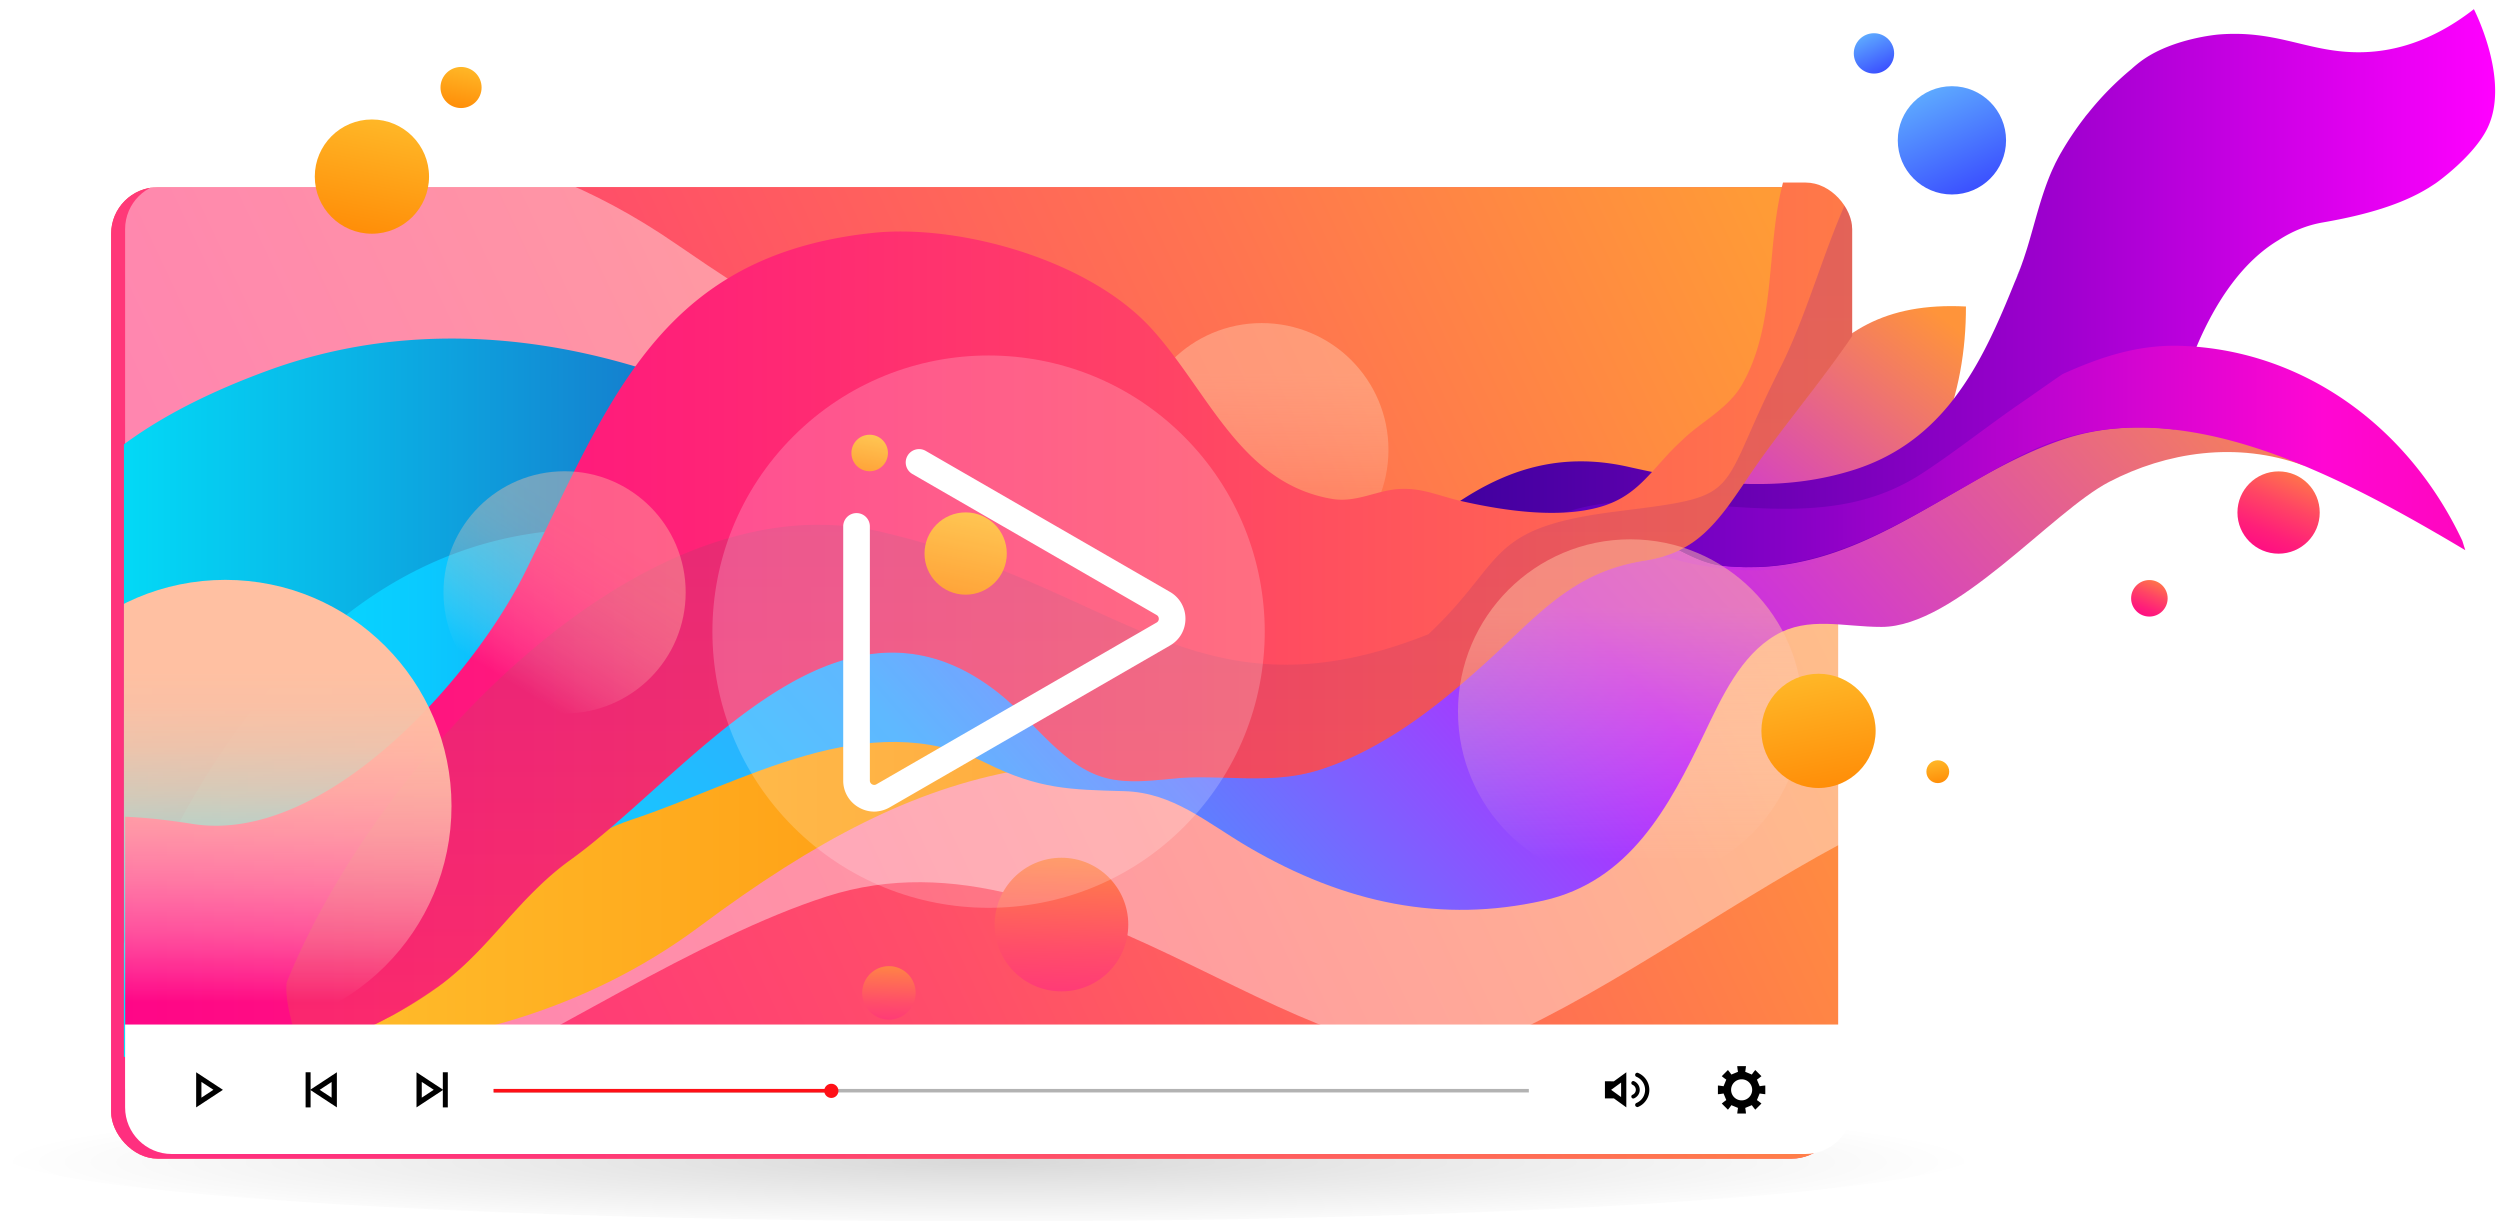
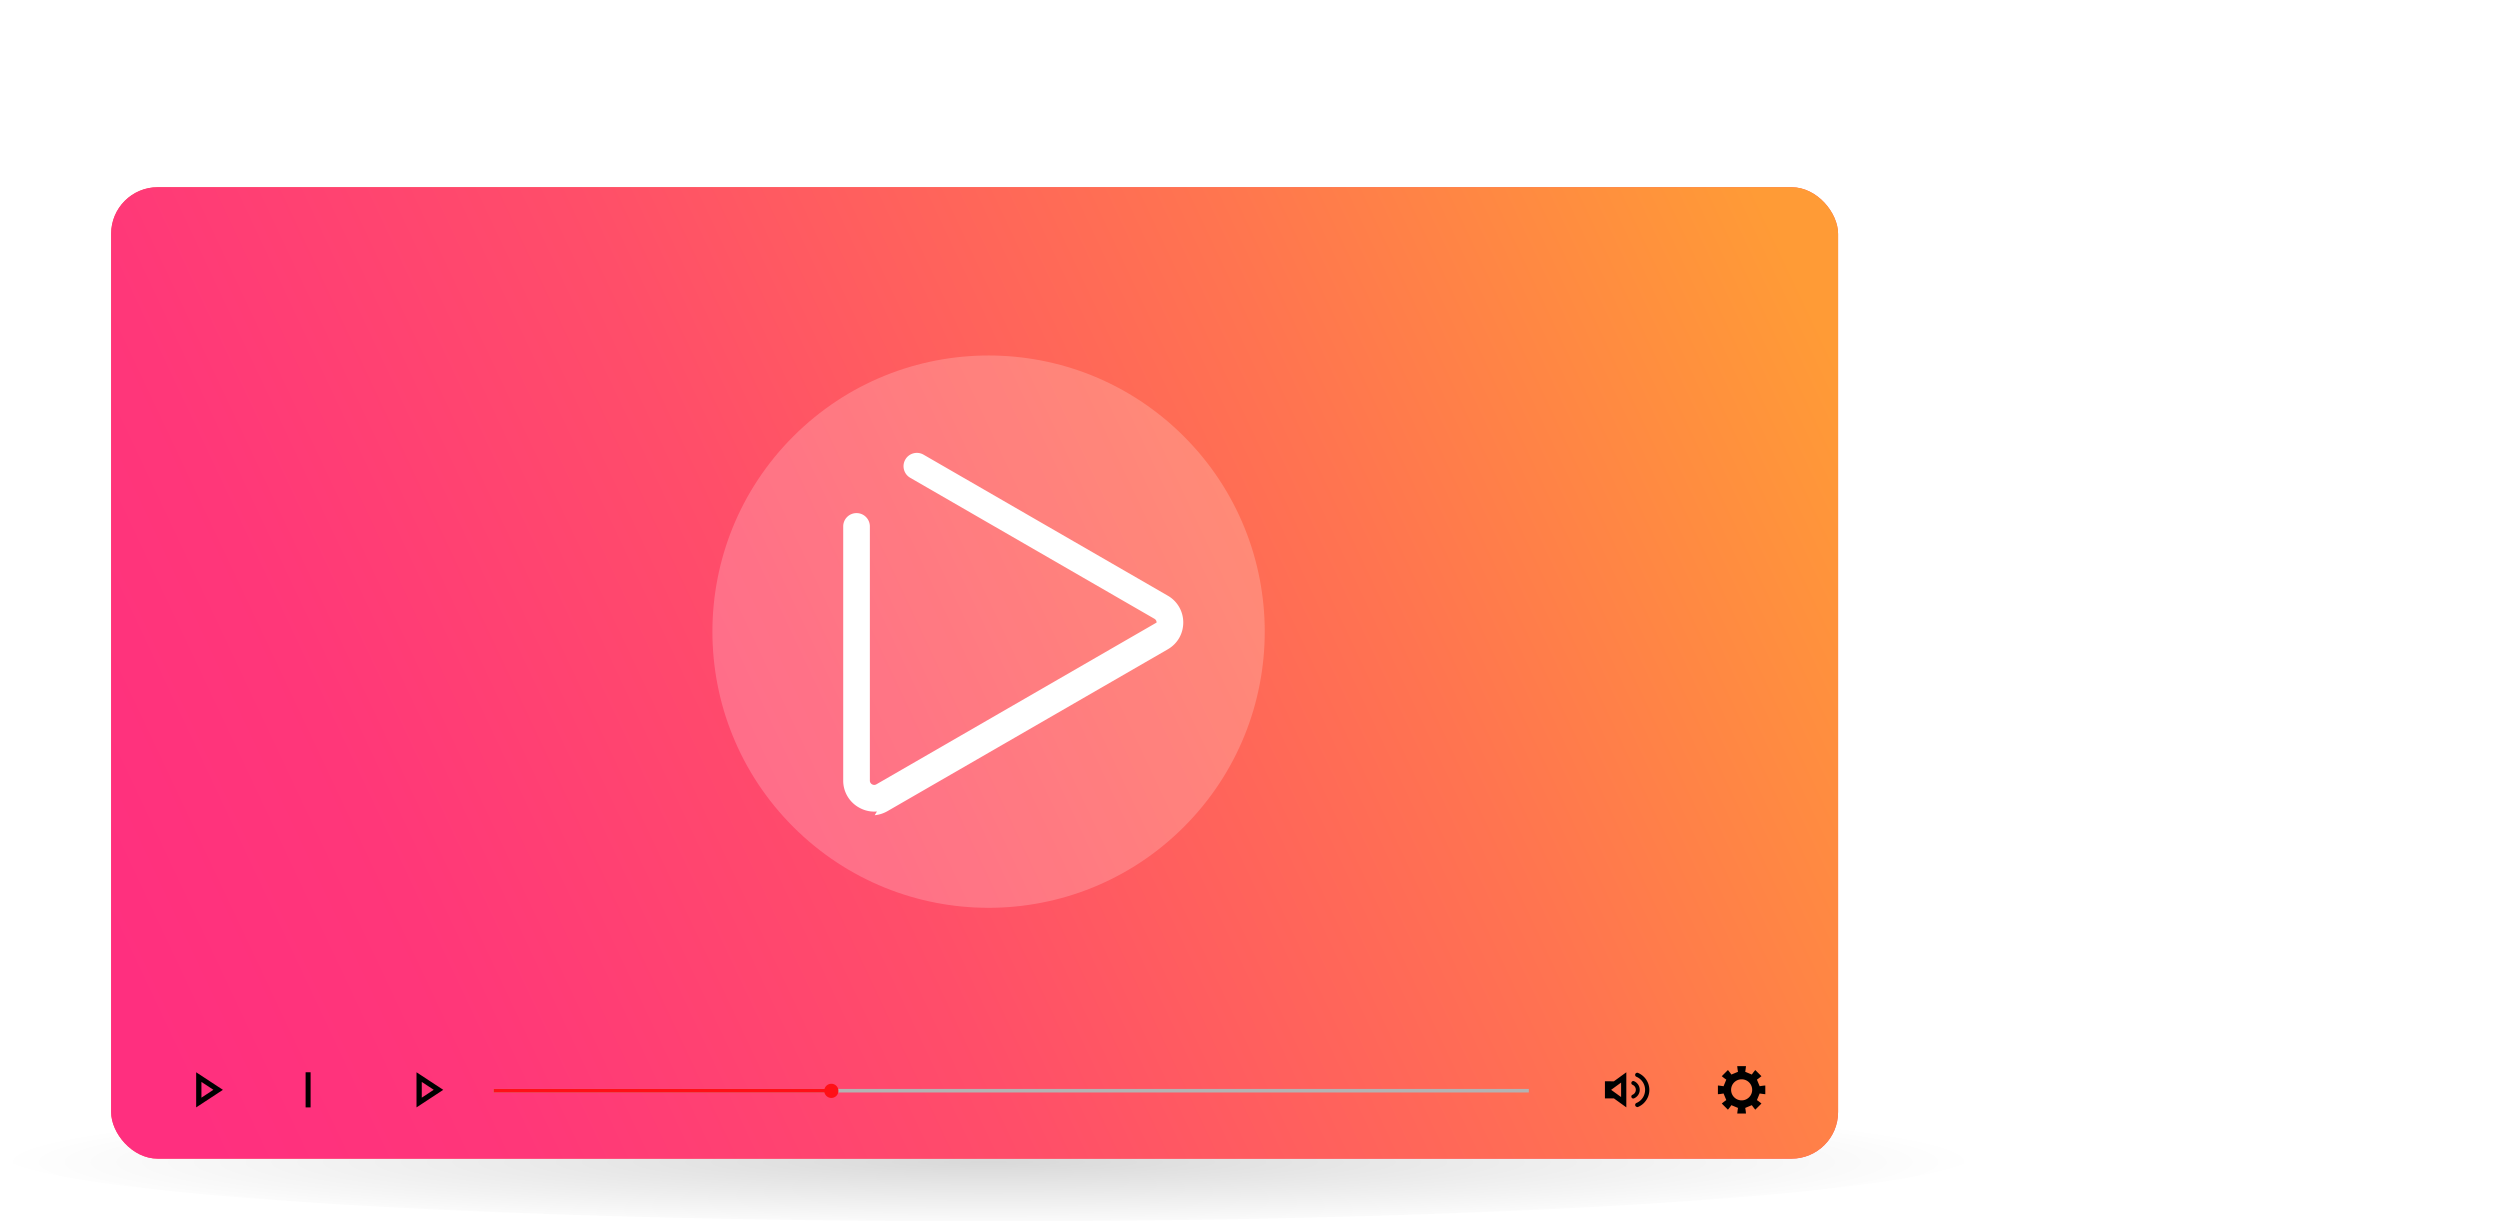
<svg xmlns="http://www.w3.org/2000/svg" xmlns:xlink="http://www.w3.org/1999/xlink" id="b" viewBox="0 0 536.55 262.12">
  <defs>
    <linearGradient id="g" x1="389.54" y1="59.76" x2="37.71" y2="225.71" gradientUnits="userSpaceOnUse">
      <stop offset="0" stop-color="#ff9b36" />
      <stop offset=".28" stop-color="#ff7450" />
      <stop offset=".59" stop-color="#ff4e69" />
      <stop offset=".84" stop-color="#ff3779" />
      <stop offset="1" stop-color="#ff2f7f" />
    </linearGradient>
    <linearGradient id="l" x1="-268.25" y1="887.78" x2="-268.25" y2="927.73" gradientTransform="matrix(1 0 0 -1 539.04 1007.96)" gradientUnits="userSpaceOnUse">
      <stop offset="0" stop-color="#ffe7dd" stop-opacity="0" />
      <stop offset="1" stop-color="#ffc0a2" />
    </linearGradient>
    <linearGradient id="m" x1="-499.62" y1="830.37" x2="-227.98" y2="830.37" gradientTransform="matrix(1 0 0 -1 539.04 1007.96)" gradientUnits="userSpaceOnUse">
      <stop offset="0" stop-color="#ffc431" />
      <stop offset="1" stop-color="#ff8300" />
    </linearGradient>
    <linearGradient id="n" x1="145.63" y1="256.99" x2="439.69" y2="-1.8" gradientUnits="userSpaceOnUse">
      <stop offset="0" stop-color="#0df" />
      <stop offset=".26" stop-color="#37a6ff" />
      <stop offset=".58" stop-color="#c21dff" />
      <stop offset="1" stop-color="#ff943a" />
    </linearGradient>
    <linearGradient id="o" x1="542.22" y1="-258.94" x2="575.38" y2="-343.48" gradientTransform="rotate(16.44 -820.15 -426.13) scale(.88)" gradientUnits="userSpaceOnUse">
      <stop offset="0" stop-color="#c21dff" />
      <stop offset="1" stop-color="#ff943a" />
    </linearGradient>
    <linearGradient id="p" x1="-5.71" y1="115.41" x2="535.51" y2="115.41" gradientUnits="userSpaceOnUse">
      <stop offset="0" stop-color="#00ecff" />
      <stop offset=".05" stop-color="#02ddf8" />
      <stop offset=".14" stop-color="#09b8e8" />
      <stop offset=".27" stop-color="#157dcd" />
      <stop offset=".42" stop-color="#252ba8" />
      <stop offset=".5" stop-color="#2e0095" />
      <stop offset=".55" stop-color="#350099" />
      <stop offset=".62" stop-color="#4b00a4" />
      <stop offset=".72" stop-color="#6f00b6" />
      <stop offset=".83" stop-color="#a000cf" />
      <stop offset=".94" stop-color="#de00ee" />
      <stop offset="1" stop-color="#f0f" />
    </linearGradient>
    <linearGradient id="q" x1="432.4" y1="58.78" x2="433.8" y2="58.78" xlink:href="#p" />
    <linearGradient id="r" x1="19.05" y1="151.75" x2="529.1" y2="151.75" gradientUnits="userSpaceOnUse">
      <stop offset="0" stop-color="#00ecff" />
      <stop offset=".05" stop-color="#02e3ff" />
      <stop offset=".14" stop-color="#0acaff" />
      <stop offset=".27" stop-color="#1993f1" />
      <stop offset=".42" stop-color="#2d34cc" />
      <stop offset=".5" stop-color="#3900b9" />
      <stop offset=".55" stop-color="#4200ba" />
      <stop offset=".62" stop-color="#5d00be" />
      <stop offset=".72" stop-color="#8801c6" />
      <stop offset=".83" stop-color="#c204d0" />
      <stop offset=".94" stop-color="#ff06d3" />
      <stop offset="1" stop-color="#ff06bf" />
    </linearGradient>
    <linearGradient id="t" x1="-19.58" y1="110.82" x2="473.56" y2="110.82" gradientUnits="userSpaceOnUse">
      <stop offset="0" stop-color="#ff008b" />
      <stop offset=".12" stop-color="#ff0886" />
      <stop offset=".32" stop-color="#ff1f79" />
      <stop offset=".56" stop-color="#ff4564" />
      <stop offset=".84" stop-color="#ff7948" />
      <stop offset="1" stop-color="#ff9b36" />
    </linearGradient>
    <linearGradient id="u" x1="260.84" y1="59.53" x2="260.84" y2="240.41" gradientUnits="userSpaceOnUse">
      <stop offset="0" stop-color="#a42f7f" />
      <stop offset=".18" stop-color="#ac3478" />
      <stop offset=".47" stop-color="#c34365" />
      <stop offset=".82" stop-color="#e95b47" />
      <stop offset="1" stop-color="#ff6a36" />
    </linearGradient>
    <linearGradient id="v" x1="-189.15" y1="823.09" x2="-189.15" y2="877.41" xlink:href="#l" />
    <linearGradient id="w" x1="-490.68" y1="792.79" x2="-490.68" y2="864.09" gradientTransform="matrix(1 0 0 -1 539.04 1007.96)" gradientUnits="userSpaceOnUse">
      <stop offset="0" stop-color="#ffe7dd" stop-opacity="0" />
      <stop offset=".07" stop-color="#ffe2d6" stop-opacity=".12" />
      <stop offset=".21" stop-color="#ffd9c8" stop-opacity=".35" />
      <stop offset=".36" stop-color="#ffd1bc" stop-opacity=".55" />
      <stop offset=".5" stop-color="#ffcbb3" stop-opacity=".71" />
      <stop offset=".64" stop-color="#ffc6ab" stop-opacity=".84" />
      <stop offset=".77" stop-color="#ffc2a6" stop-opacity=".93" />
      <stop offset=".89" stop-color="#ffc0a3" stop-opacity=".98" />
      <stop offset="1" stop-color="#ffc0a2" />
    </linearGradient>
    <linearGradient id="x" x1="-569.61" y1="1415.89" x2="-569.61" y2="1454.06" gradientTransform="scale(1 -1) rotate(-31.66 -2985.032 -562.644)" xlink:href="#w" />
    <linearGradient id="y" x1="-455.15" y1="989.87" x2="-462.99" y2="951.63" gradientTransform="matrix(1 0 0 -1 539.04 1007.96)" xlink:href="#m" />
    <linearGradient id="z" x1="-239.58" y1="384.83" x2="-247.43" y2="346.58" gradientTransform="scale(1 -1) rotate(22.18 1404.578 1721.177)" xlink:href="#m" />
    <linearGradient id="aa" x1="-222.46" y1="351.2" x2="-224.03" y2="343.55" gradientTransform="scale(1 -1) rotate(22.18 1404.537 1721.238)" xlink:href="#m" />
    <linearGradient id="ab" x1="-328.87" y1="903.43" x2="-334.52" y2="875.9" xlink:href="#m" />
    <linearGradient id="ac" x1="-351.09" y1="917.08" x2="-353.6" y2="904.84" xlink:href="#m" />
    <linearGradient id="ad" x1="-2419.78" y1="1017.23" x2="-2428.96" y2="972.48" gradientTransform="scale(-1 1) rotate(9.99 3225.117 13163.302)" gradientUnits="userSpaceOnUse">
      <stop offset="0" stop-color="#ff2f7f" />
      <stop offset=".16" stop-color="#ff3779" />
      <stop offset=".41" stop-color="#ff4e69" />
      <stop offset=".72" stop-color="#ff7450" />
      <stop offset="1" stop-color="#ff9b36" />
    </linearGradient>
    <linearGradient id="ae" x1="-347.54" y1="342.55" x2="-354.98" y2="306.29" gradientTransform="scale(1 -1) rotate(36.92 563.83 1300.597)" gradientUnits="userSpaceOnUse">
      <stop offset="0" stop-color="#68c5ff" />
      <stop offset="1" stop-color="#3239ff" />
    </linearGradient>
    <linearGradient id="af" x1="-66.82" y1="1115.2" x2="-72.47" y2="1087.66" gradientTransform="matrix(.98 .198 .198 -.98 339.39 1202.94)" gradientUnits="userSpaceOnUse">
      <stop offset="0" stop-color="#ff9b36" />
      <stop offset=".16" stop-color="#ff7948" />
      <stop offset=".44" stop-color="#ff4564" />
      <stop offset=".68" stop-color="#ff1f79" />
      <stop offset=".88" stop-color="#ff0886" />
      <stop offset="1" stop-color="#ff008b" />
    </linearGradient>
    <linearGradient id="ag" x1="-91.98" y1="1083.74" x2="-94.49" y2="1071.5" xlink:href="#af" />
    <linearGradient id="ah" x1="-352.13" y1="355.74" x2="-354.91" y2="342.22" gradientTransform="scale(1 -1) rotate(36.92 563.85 1300.607)" xlink:href="#ae" />
    <linearGradient id="ai" x1="-2383.64" y1="1011.34" x2="-2387.31" y2="993.44" gradientTransform="scale(-1 1) rotate(9.99 3225.127 13163.417)" xlink:href="#ad" />
    <linearGradient id="aj" x1="-438.63" y1="996.31" x2="-441.45" y2="982.54" xlink:href="#m" />
    <clipPath id="j">
-       <path class="ax" d="M26.6 0h509.94v233.67H26.6z" />
-     </clipPath>
+       </clipPath>
    <clipPath id="k">
      <rect class="ax" x="26.85" y="39.18" width="370.64" height="208.49" rx="10" ry="10" />
    </clipPath>
    <clipPath id="s">
      <rect class="ax" x="26.87" y="39.18" width="370.64" height="208.49" rx="10" ry="10" />
    </clipPath>
    <filter id="e" filterUnits="userSpaceOnUse">
      <feOffset dx="-3" dy="1" />
      <feGaussianBlur result="f" stdDeviation="3" />
      <feFlood flood-color="#000" flood-opacity=".15" />
      <feComposite in2="f" operator="in" />
      <feComposite in="SourceGraphic" />
    </filter>
    <filter id="h" filterUnits="userSpaceOnUse">
      <feOffset dx="-3" dy="1" />
      <feGaussianBlur result="i" stdDeviation="3" />
      <feFlood flood-color="#000" flood-opacity=".15" />
      <feComposite in2="i" operator="in" />
      <feComposite in="SourceGraphic" />
    </filter>
    <filter id="ak" filterUnits="userSpaceOnUse">
      <feOffset />
      <feGaussianBlur result="al" stdDeviation="3" />
      <feFlood flood-color="#000" flood-opacity=".15" />
      <feComposite in2="al" operator="in" />
      <feComposite in="SourceGraphic" />
    </filter>
    <radialGradient id="d" cx="-688.86" cy="-627.69" fx="-688.86" fy="-627.69" r="76.6" gradientTransform="matrix(2.77 0 0 .19 2120.31 368.66)" gradientUnits="userSpaceOnUse">
      <stop offset="0" />
      <stop offset="1" stop-opacity="0" />
    </radialGradient>
    <style>.au,.ax,.bh{stroke-width:0}.ax{fill:none}.bh{fill:#ff1017}</style>
  </defs>
  <g id="c">
    <ellipse cx="212.17" cy="247.31" rx="212.17" ry="14.81" style="fill:url(#d);opacity:.15;stroke-width:0" />
    <rect x="26.85" y="39.18" width="370.64" height="208.49" rx="10" ry="10" style="fill:#ff545a;filter:url(#e);stroke-width:0" />
    <rect x="26.85" y="39.18" width="370.64" height="208.49" rx="10" ry="10" style="fill:url(#g);filter:url(#h);stroke-width:0" />
    <g style="clip-path:url(#j)">
      <g style="clip-path:url(#k)">
        <path d="M399.87 80.58v98.01c-25.27 12.79-53.34 33.66-78 44.44-37.68 16.48-89.82-48.27-144.52-30.61-54.71 17.65-129.08 85.92-189.47 58.85-60.39-27.07-23.76-123.59-23.76-123.59s.24-37.1 12.54-51.83C1.84 45.74 73.42 2.91 145.09 52.35c71.68 49.44 151.1 81.11 198.62 56.41 27.11-14.11 38.69-23.19 56.16-28.18Z" style="opacity:.4;fill:#fff;isolation:isolate;stroke-width:0" />
      </g>
      <circle cx="270.79" cy="96.54" r="27.2" style="fill:url(#l);opacity:.5;stroke-width:0" />
-       <path d="M39.42 223.3s60.8 12.75 110.81-24.52c50.01-37.26 83.35-43.15 146.11-26.48 62.76 16.67-91.19-68.64-159.84-34.32-68.64 34.32-97.08 85.31-97.08 85.31Z" style="fill:url(#m);stroke-width:0" />
      <path d="M494.46 99.94c-14.43-5.35-29.62-2.86-41.79 3.48-12.37 6.44-32.95 31.09-48.83 31.13-8.09.02-15.76-2.36-22.79 1.78-7.49 4.42-11.5 13.25-15.24 21.02-7.69 16.01-16.1 31.81-34.59 35.94-21.67 4.84-42.37.76-63.35-11.53-8.95-5.25-16.11-11.67-26.59-11.96-11.66-.33-18.27-.4-29.56-5.99-25.67-12.69-52.18 4.2-76.26 12.14-16.74 5.52-37.52 25.5-39.04 25.13h-.01s24.25-66.25 45.61-90.22c11.26-12.64 24.03-18.4 41.99-11.46 16.87 6.52 30.99 18.66 48.26 24.19 13.86 4.43 27.58 9.62 41.35 13.85 12.91 3.95 26.19 3.69 38.18.45 10.79-2.91 21.96-14.15 32.24-20.38 4.08-.41 8.14-.85 12.12-1.35 6.05-.77 12.31 4.21 18.39 3.42 14.16-4.26 27.23-9.55 37.48-19.6 1.11-1.09 2.19-2.21 3.22-3.35 14.8-16.14 27.35-30.95 26.36-52.21.66.02 1.33.04 2.02.08 11.68.66 23.07-7.12 34.44-2.67.81 12.3-11.47 26.64-8.27 39.3 2.69 10.61 21.38 8.27 24.64 18.81Z" style="fill:url(#n);stroke-width:0" />
      <path d="M399.22 115.83c-5.85 4.47-13.4 6.5-22.18 6.57-6.47.05-12.59-.9-18.54-2.56-.47-.14-.94-.27-1.41-.41 9.02-7.32 16.28-15.87 22.07-25.55.86-1.45 1.71-2.85 2.57-4.22 1.73-2.78 3.47-5.4 5.28-7.81 7.85-10.4 17.3-16.97 34.92-16.07.05 18.71-6.39 37.58-22.7 50.04Z" style="fill:url(#o);stroke-width:0" />
      <path d="M530.97 1.95c-10.46 8.16-19.81 9.56-26.6 9.22-9.85-.48-16.36-4.74-28.27-3.76 0 0-9.41.78-15.98 5.28-1.33.91-2.47 1.95-2.47 1.95-.06.05-.1.1-.15.14a63.99 63.99 0 0 0-9.34 9.5c-.21.24-.41.49-.61.74-.04.03-.07.09-.1.14a67.54 67.54 0 0 0-5.04 7.49c-.41.69-.78 1.4-1.14 2.1-.12.23-.24.47-.34.71-.16.31-.29.64-.45.95-2.4 5.4-3.67 11.17-5.42 16.87-.21.68-.43 1.33-.65 2.01-.1.34-.23.67-.35 1-.08.25-.17.5-.26.74-.42 1.18-.87 2.35-1.4 3.52-2.66 6.61-5.46 13.16-9.01 19.06-.64 1.06-1.3 2.09-1.98 3.09-.63.93-1.29 1.84-1.96 2.73-.36.47-.73.93-1.09 1.39-5.15 6.28-11.72 11.3-20.76 14.11-6.66 2.07-13.3 2.93-19.99 2.95h-1.59c-5.86-.09-11.75-.79-17.74-1.88-2.88-.52-5.78-1.13-8.71-1.79-20.94-4.77-35.64 5.44-49.33 17.68-20.03 17.91-36.99 28.88-66.95 20.57-12.78-3.54-25.44-9.51-36.19-17.39-16.93-12.38-28.44-30.43-48.57-38.24-29.71-11.51-61.62-14.17-91.38-3.18-75.49 27.82-51.92 73.6-62.86 134.73 8.12 4.35 16.47 7.85 24.79 10.32 31.45 9.36 62.17 3.94 78.68-25.7.05-.07.09-.15.13-.24 1.62-2.94 3.1-6.1 4.43-9.51.73-1.87 1.57-3.71 2.51-5.51.03-.07.06-.13.09-.19.7-1.31 1.44-2.6 2.25-3.86 6.33-10.1 15.92-18.91 27.2-25.83.08-.05.17-.1.25-.16.85-.52 1.71-1.03 2.58-1.52 1.43-.82 2.89-1.61 4.36-2.38 3.68-1.89 7.49-3.59 11.39-5.08 1.11-.42 2.21-.83 3.32-1.22.57-.2 1.15-.4 1.72-.58 1.41-.47 2.83-.9 4.26-1.32 1.42-.42 2.85-.79 4.28-1.14 1.15-.28 2.29-.55 3.44-.79.58-.14 1.15-.26 1.73-.36 1.14-.22 2.27-.43 3.41-.61.57-.09 1.14-.17 1.71-.26.56-.08 1.13-.16 1.7-.23 1.14-.14 2.26-.27 3.4-.38 1.13-.1 2.25-.19 3.38-.26.64-.04 1.28-.08 1.92-.1 3.12-.12 6.21-.09 9.26.1.51.04 1.02.07 1.53.11.39.04.79.07 1.17.12.04 0 .08 0 .12.01.41.04.83.08 1.24.13.48.06.96.11 1.43.18.6.08 1.19.17 1.79.26 7.19 1.11 14.03 3.26 20.2 6.52 4.03 2.14 7.77 4.46 11.39 6.73.86.53 1.7 1.06 2.54 1.56 1.07.64 2.12 1.28 3.18 1.89 7.24 4.25 14.46 7.56 23.21 7.66h1.06c1.11-.02 2.23-.09 3.37-.22 4.2-.47 8.18-1.34 11.99-2.57.28-.09.58-.18.86-.28 2.31-.76 4.55-1.65 6.73-2.64.16-.07.3-.13.44-.21 6.56-3.03 12.65-6.97 18.51-11.31 1.48-1.09 2.94-2.21 4.4-3.35 2.75-2.14 5.46-4.35 8.17-6.57.02 0 .04-.03.06-.05 7.28-5.99 12.23-17.3 21.94-20.7.67-.23 1.35-.44 2.07-.58.44-.1.88-.17 1.33-.24 1.04-.14 2.12-.2 3.25-.16.05 0 .09 0 .13.01h.09c.16 0 .31 0 .47.03.2.01.38.05.58.07.84.1 1.66.27 2.46.49 2.84.79 5.48 2.24 8.2 3.62.21.11.43.23.65.33.64.32 1.29.64 1.95.93.25.12.5.23.76.34 1.92.84 3.92 1.49 6.1 1.74 1.16.14 2.32.22 3.46.27.26 0 .52.02.77.02.36.02.72.02 1.07.01 1.78.02 3.51-.04 5.21-.21 2-.19 3.96-.48 5.88-.89 6.71-1.37 12.97-3.94 19.02-7.01.27-.13.55-.27.8-.4 3.15-1.63 6.25-3.38 9.33-5.15.04-.03.09-.05.13-.07 3.51-2.03 7.01-4.08 10.53-6.03 5.51-3.04 11.11-5.8 16.99-7.74 3.23-1.06 6.52-1.76 9.85-2.14h.03c4.28-.49 8.62-.46 13.01 0 .26.03.51.05.77.09.05-.2.08-.4.12-.59 0-.03.01-.05.02-.07 1.25-5.77 2.97-11.57 5.22-16.99-.22-.02-.44-.05-.65-.06 4.15-9.86 9.98-18.38 17.66-22.95 2.89-1.88 6.06-3.19 9.51-3.78 9.29-1.61 16.83-3.87 22.47-7.31.14-.07.26-.15.37-.23.12-.07.42-.27.69-.44.28-.18.52-.34.54-.35.29-.18 8.3-5.87 11.22-11.92 4.69-9.72-2.09-23.84-2.91-25.49Z" style="fill:url(#p);stroke-width:0" />
      <path d="M433.8 57.02c-.42 1.18-.88 2.36-1.4 3.52l1.4-3.52Z" style="fill:url(#q);stroke-width:0" />
      <path d="M529.1 118.08c-1.95-1.16-3.92-2.32-5.92-3.49l-.05-.02c-8.69-5.04-17.87-10.01-27.25-14.01-.42-.19-.85-.37-1.27-.54-.36-.16-.73-.3-1.09-.45-.36-.15-.72-.3-1.09-.44-8.77-3.49-17.68-6.07-26.5-6.99-4.36-.46-8.7-.51-12.99-.07h-.02c-3.36.34-6.69.98-9.97 1.98-6.01 1.8-11.46 4.77-16.88 7.9-2.02 1.16-4.03 2.34-6.07 3.49-1.48.84-2.96 1.69-4.46 2.54-.04.02-.09.05-.13.08-3.28 1.86-6.6 3.69-10 5.38-9.83 4.91-20.27 8.65-32.08 8.24-1.14-.04-2.3-.12-3.46-.23-3.2-.32-6.04-1.61-8.81-3.04-.22-.12-.43-.23-.64-.33-3.78-1.98-7.44-4.1-11.7-4.21h-.27c-1.1-.01-2.17.04-3.21.16-1.57.15-3.07.45-4.49.85-9.84 2.82-16.14 11.16-20.86 20.66-.06.11-.11.22-.17.33-.01.02 0 0 .02.11-2.67 2.03-5.35 4.11-8.08 6.17-7.19 5.44-14.67 10.77-22.91 14.66-.14.07-.29.14-.44.21a67.337 67.337 0 0 1-7.64 3.01 57.17 57.17 0 0 1-11.98 2.54c-1.13.11-2.25.17-3.34.17-.31.01-.62 0-.92 0-10.09-.16-18.12-4.45-26.52-9.56-.84-.51-1.68-1.03-2.54-1.56-3.63-2.23-7.37-4.55-11.41-6.69-8.24-4.37-17.63-6.72-27.48-7.36-3.05-.2-6.14-.23-9.26-.1a99.4 99.4 0 0 0-15.51 1.85c-.57.1-1.15.22-1.73.35-1.15.24-2.3.5-3.44.79-2.87.7-5.72 1.52-8.54 2.46-.57.19-1.15.38-1.72.58-1.11.38-2.22.79-3.32 1.21-3.9 1.49-7.71 3.19-11.39 5.09-15.81 8.15-29.25 19.87-36.64 33.74-.03.06-.07.12-.09.19-.97 1.82-1.83 3.67-2.57 5.56-1.33 3.37-2.78 6.53-4.38 9.46-.04.08-.09.16-.13.24-15.67 28.73-43.45 36.27-78.72 25.82 0-.04.03-.08.04-.12 15.66-53.22 49.69-114.23 112.75-111.02 32.08 1.63 63.51 12.36 91.42 27.71 17.4 9.57 33.2 23.02 52.84 16.74 2.44-.78 4.72-1.73 6.88-2.84 14.14-7.26 22.63-20.81 33-31.58 8.39-8.72 18.03-15.63 32.94-15.93 23.09-.47 44.47 6.31 63.59-6.16.19-.12.38-.24.57-.37 6.96-4.59 13.86-10.09 20.78-14.83 2.92-2 5.86-4.12 8.81-6.12 8.07-3.64 16.23-6.42 25.66-6.06 1.03.04 2.05.1 3.08.19 24.44 2.06 45.84 17.79 57.08 41.68.1.34.21.68.31 1.01v.02c.11.31.21.63.3.93Z" style="isolation:isolate;fill:url(#r);stroke-width:0" />
      <g style="clip-path:url(#s)">
        <path d="M473.56 1.96c-2.75 2.42-5.33 5-7.76 7.74-.26.28-.53.57-.78.87-.05.04-.09.1-.14.16a91.526 91.526 0 0 0-4.64 5.81c-.71.94-1.39 1.9-2.07 2.87-.54.8-1.06 1.61-1.56 2.41-.16.26-.33.54-.48.81-.21.36-.41.73-.62 1.09-.92 1.66-1.75 3.33-2.52 5.03h-.25c-9.13.09-17.8 1.88-24.45 5.38-.17.09-.33.18-.49.27-5.75 3.12-10.25 7.48-14.08 12.39-.26.31-.51.64-.75.96-1.39 1.82-2.69 3.71-3.94 5.63-.2.31-.4.63-.6.94-2.19 3.44-4.24 7-6.33 10.49-.4.67-.8 1.34-1.21 2.01 0 .02-.02.03-.03.05-.41.66-.81 1.33-1.22 1.97a116.186 116.186 0 0 1-3 4.56l-1.38 1.95c-.51.71-1.02 1.41-1.52 2.11-.41.55-.82 1.1-1.22 1.64-.46.61-.91 1.22-1.36 1.83-1.81 2.41-3.61 4.75-5.39 7.06-.88 1.16-1.77 2.3-2.65 3.46-.44.58-.88 1.16-1.31 1.73-.37.49-.74.99-1.11 1.48-.65.88-1.29 1.75-1.94 2.64-.57.78-1.14 1.57-1.69 2.37-.02.02-.03.03-.03.04-.55.79-1.1 1.58-1.64 2.39-.28.42-.55.82-.83 1.22-.31.46-.61.91-.92 1.36-1.05 1.54-2.07 3-3.09 4.36-.28.37-.56.73-.84 1.08a38.505 38.505 0 0 1-1.74 2.06c-.39.44-.79.86-1.2 1.27l-.26.26c-.32.31-.65.63-.99.93-.48.42-.96.82-1.46 1.2-.14.11-.29.21-.43.32a23.633 23.633 0 0 1-2.22 1.4c-.55.31-1.13.6-1.73.87-.26.11-.54.23-.81.33-.29.12-.58.23-.88.33-.3.1-.6.2-.91.3-.77.24-1.56.44-2.42.62l-.77.15c-.26.05-.53.09-.8.14-.45.07-.89.14-1.33.23-.37.07-.73.14-1.09.22-.52.1-1.02.22-1.52.34-.37.09-.75.2-1.11.3h-.03c-.31.09-.63.18-.94.28-.29.09-.58.18-.85.27-.4.13-.79.26-1.17.41-.32.12-.64.24-.95.37-1.42.57-2.76 1.2-4.05 1.91-.31.15-.61.32-.91.5-.11.06-.21.12-.31.19-.27.15-.54.31-.79.48-.46.27-.91.56-1.36.87-.45.31-.9.61-1.35.93-.44.31-.88.64-1.32.98-.37.27-.72.55-1.08.84-1.29 1.02-2.56 2.12-3.83 3.25-.48.43-.96.86-1.44 1.31-.47.43-.94.87-1.41 1.32-.47.44-.94.89-1.43 1.34-1.92 1.82-3.92 3.72-6.06 5.66-1.45 1.31-2.91 2.61-4.4 3.89-.41.36-.81.71-1.22 1.05-2.15 1.83-4.36 3.61-6.63 5.31-.6.46-1.21.9-1.82 1.34-.7.51-1.41 1.01-2.13 1.5-.42.29-.83.57-1.24.84-.45.3-.9.6-1.36.88a83.59 83.59 0 0 1-4.05 2.44c-.33.2-.67.38-1.01.56a65.07 65.07 0 0 1-4.79 2.42c-.79.36-1.59.71-2.39 1.04-.66.27-1.34.54-2.02.78-.55.21-1.11.41-1.68.6-1.58.54-3.14.94-4.69 1.25-.31.06-.62.12-.93.17-.77.13-1.54.24-2.3.32-.32.04-.64.07-.95.1-.32.03-.64.06-.95.08-.6.05-1.18.09-1.78.1-.3.02-.59.03-.88.03-.32 0-.65.02-.99.02-1.88.04-3.77 0-5.68-.05s-3.84-.12-5.82-.14c-.92-.02-1.85-.03-2.78 0-1.36.02-2.74.11-4.12.24-.47.04-.93.09-1.39.13-.26.03-.53.05-.8.08-.54.05-1.06.09-1.6.14-2.27.2-4.56.33-6.83.19-.28-.02-.55-.03-.83-.07-.23-.03-.46-.05-.69-.08l-.68-.09a18.345 18.345 0 0 1-1.88-.38c-.66-.17-1.33-.38-1.99-.63-.71-.27-1.42-.6-2.11-.95-.46-.25-.92-.5-1.37-.78-1.12-.68-2.21-1.47-3.27-2.33-.32-.26-.63-.52-.94-.79l-.94-.82c-.82-.74-1.63-1.51-2.43-2.3-.2-.2-.39-.39-.6-.59l-.59-.59c-.39-.4-.78-.79-1.17-1.18-.53-.54-1.04-1.06-1.56-1.58-.22-.23-.44-.45-.67-.68-.2-.21-.43-.43-.64-.64-.68-.68-1.36-1.34-2.03-1.96l-.66-.6a29.997 29.997 0 0 0-1.76-1.5c-.14-.12-.3-.24-.44-.36-2.59-2.04-5.16-3.69-7.72-4.98-.26-.13-.5-.26-.76-.37s-.51-.24-.77-.35c-.26-.12-.51-.23-.77-.33-.26-.11-.5-.21-.76-.31a27.1 27.1 0 0 0-2.28-.81c-.5-.15-1.01-.31-1.51-.43a7.67 7.67 0 0 0-.76-.19c-.5-.13-1-.23-1.51-.32-.25-.05-.49-.09-.73-.14h-.05c-.43-.07-.86-.14-1.28-.18-.31-.04-.62-.07-.94-.1-1.01-.1-2.02-.14-3.04-.14-.78 0-1.56.03-2.34.09-.3.02-.6.04-.89.08-.6.06-1.19.13-1.79.22-.59.09-1.18.2-1.78.31-.6.12-1.18.25-1.77.4-.3.08-.59.15-.88.23-.78.21-1.56.45-2.34.71-.77.26-1.55.54-2.32.83-.13.06-.25.11-.37.16-.26.1-.52.2-.78.31-.58.24-1.16.49-1.73.76-.57.26-1.15.54-1.72.82-.38.2-.77.39-1.15.59-.77.39-1.52.81-2.27 1.24-1.34.77-2.68 1.58-4 2.44-.41.26-.82.54-1.22.81-1.35.9-2.69 1.85-4.01 2.82-.43.31-.87.64-1.3.97-.42.31-.83.63-1.24.95-.29.22-.59.44-.88.67-1.33 1.04-2.64 2.1-3.95 3.19-.36.3-.71.6-1.07.89-4.65 3.91-9.19 8.03-13.6 11.98-.68.6-1.35 1.21-2.02 1.8-1 .89-2.01 1.78-3 2.64-.66.58-1.32 1.15-1.97 1.71-.41.36-.82.71-1.23 1.05-.82.69-1.63 1.36-2.43 2.02l-1.22.98c-1.28 1.01-2.55 1.97-3.81 2.88-2.84 2.05-5.36 4.29-7.7 6.63-.3.29-.59.58-.88.88-.58.59-1.15 1.17-1.7 1.77-4.77 5.09-9.07 10.44-14.43 15.03-.32.26-.64.54-.96.81-.24.2-.48.4-.73.59-.74.59-1.51 1.17-2.3 1.72-3.04 2.14-6.13 4.08-9.3 5.83-.06.04-.12.08-.19.1-.34.19-.69.37-1.03.54-4.81 2.57-9.8 4.69-15.07 6.4-.08.03-.15.05-.24.09-1.22.4-2.46.77-3.72 1.13-.7.2-1.4.39-2.11.58-3.54.93-7.14 1.34-10.78 1.42-.77.02-1.52.02-2.29 0-8.19-.08-16.49-1.54-24.61-2.03 0-.03-.02-.03-.02-.03-8.75-1.99-16.92-5.26-25.22-8.33-.56-.21-1.13-.43-1.69-.63-5.5-2.02-11.07-3.9-16.92-5.21 3.14-12.68 7.86-21.54 14.31-27.38.89-.81 1.82-1.56 2.78-2.25 10.46-7.56 24.9-8.46 43.78-5.44 28.41 4.55 60.19-31.37 71.4-54.05 7.38-14.94 13.52-29 21.3-40.73.43-.65.88-1.31 1.33-1.95 11.14-16.01 25.82-27.33 51.96-30.11 18.46-1.96 46.29 5.69 59.79 20.49 12.27 13.45 19.12 33.3 38.87 36.61 5.05.84 9.49-1.83 14.2-2.13 3.12-.2 5.62.39 8.2 1.14.26.07.51.14.77.22 1.38.4 2.8.83 4.36 1.19 9.46 2.16 21.29 3.87 30.23 1.2 6.61-1.97 9.69-6.22 13.79-10.7a56.77 56.77 0 0 1 2.99-3.05c.27-.25.54-.5.82-.77 3.84-3.67 9.53-6.5 12.46-11.49 3.85-6.57 5.14-14.23 5.95-21.93.71-6.76 1.07-13.56 2.48-19.69 1.34-5.84 3.07-10.97 5.34-15.75 10.71-19.05 31.12-31.92 54.53-31.92 11.48 0 22.24 3.1 31.48 8.5Z" style="fill:url(#t);stroke-width:0" />
-         <path d="M460.25 16.54c-.71.94-1.39 1.9-2.07 2.87-.54.8-1.06 1.61-1.56 2.41-.16.26-.33.54-.48.81-.21.36-.41.73-.62 1.09-.92 1.66-1.75 3.33-2.52 5.03h-.25c-9.03.05-17.52 1.62-24.31 5.29-.05.03-.1.05-.14.09-.17.09-.33.18-.49.27-5.81 3.27-10.28 7.58-14.08 12.39-.25.31-.5.64-.75.96-1.39 1.82-2.69 3.71-3.94 5.63-.2.31-.4.63-.6.94-2.19 3.44-4.24 7-6.33 10.49-.4.67-.8 1.34-1.21 2.01 0 .02-.02.03-.03.05-.41.66-.81 1.33-1.22 1.97a116.186 116.186 0 0 1-3 4.56l-1.38 1.95c-.51.71-1.02 1.41-1.52 2.11-.41.55-.82 1.1-1.22 1.64-.46.61-.91 1.22-1.36 1.83-1.81 2.41-3.61 4.75-5.39 7.06-.88 1.16-1.77 2.3-2.65 3.46-.44.58-.88 1.16-1.31 1.73-.37.49-.74.99-1.11 1.48-.65.88-1.29 1.75-1.94 2.64-.57.78-1.13 1.57-1.69 2.37-.02.02-.03.03-.03.04-.55.79-1.1 1.58-1.64 2.39-.28.42-.55.82-.83 1.22-.31.46-.61.91-.92 1.36-1.05 1.54-2.07 3-3.09 4.36-.28.37-.56.73-.84 1.08a38.505 38.505 0 0 1-1.74 2.06c-.39.44-.79.86-1.2 1.27l-.26.26c-.32.31-.65.63-.99.93-.48.42-.96.82-1.46 1.2-.14.11-.29.21-.43.32a23.633 23.633 0 0 1-2.22 1.4c-.55.31-1.13.6-1.73.87-.26.11-.54.23-.81.33-.29.12-.58.23-.88.33-.3.1-.6.2-.91.3-.77.24-1.56.44-2.42.62l-.77.15c-.26.05-.53.09-.8.14-.45.07-.89.14-1.33.23-.37.07-.73.14-1.09.22-.52.1-1.02.22-1.52.34-.37.09-.75.2-1.11.3h-.03c-.31.09-.63.18-.94.28-.29.09-.58.18-.85.27-.4.13-.79.26-1.17.41-.32.12-.64.24-.95.37-1.42.57-2.76 1.2-4.05 1.91-.31.15-.61.32-.91.5-.11.06-.21.12-.31.19-.27.15-.54.31-.79.48-.46.27-.91.56-1.36.87-.46.3-.9.61-1.35.93-.44.31-.88.64-1.32.98-.37.27-.72.55-1.08.84-1.29 1.02-2.56 2.12-3.83 3.25-.48.43-.96.86-1.44 1.31-.47.43-.94.87-1.41 1.32-.47.43-.95.88-1.43 1.34-1.92 1.82-3.92 3.72-6.06 5.66-1.45 1.31-2.91 2.61-4.4 3.89-.41.36-.81.71-1.22 1.05-2.15 1.83-4.36 3.61-6.63 5.31-.6.46-1.21.9-1.82 1.34-.7.51-1.41 1.01-2.13 1.5-.42.29-.83.57-1.24.84-.45.3-.9.6-1.36.88a83.59 83.59 0 0 1-4.05 2.44c-.33.2-.67.38-1.01.56a65.07 65.07 0 0 1-4.79 2.42c-.79.36-1.59.71-2.39 1.04-.66.27-1.34.54-2.02.78-.55.21-1.11.41-1.68.6-1.58.54-3.14.94-4.69 1.25-.31.06-.62.12-.93.17-.77.13-1.54.24-2.3.32-.32.04-.64.07-.95.1-.32.03-.64.06-.95.08-.6.05-1.18.09-1.78.1-.3.02-.59.03-.88.03-.32 0-.65.02-.99.02-1.88.04-3.77 0-5.68-.05s-3.84-.11-5.82-.14h-2.79c-1.36.02-2.73.12-4.12.23-.47.04-.93.09-1.39.13-.26.03-.53.05-.8.08-.54.05-1.06.09-1.6.14-2.27.2-4.56.33-6.83.19-.28-.02-.55-.03-.83-.07-.23-.03-.46-.05-.69-.08l-.68-.09a18.345 18.345 0 0 1-1.88-.38c-.66-.17-1.33-.38-1.99-.63-.71-.27-1.42-.6-2.11-.95-.46-.25-.92-.5-1.37-.78-1.12-.68-2.21-1.47-3.27-2.33-.32-.26-.63-.52-.94-.79l-.94-.82c-.82-.74-1.63-1.51-2.43-2.3-.2-.2-.39-.39-.6-.59l-.59-.59c-.39-.4-.78-.79-1.17-1.18-.53-.54-1.04-1.06-1.56-1.58-.22-.23-.44-.45-.67-.68-.2-.21-.43-.43-.64-.64-.68-.68-1.36-1.34-2.03-1.96-.22-.2-.44-.41-.66-.6-.22-.2-.43-.39-.65-.58-.38-.32-.76-.64-1.14-.94-.14-.12-.27-.23-.41-.34-2.59-2.04-5.16-3.69-7.72-4.98-.26-.13-.5-.26-.76-.37s-.51-.24-.77-.35c-.26-.12-.51-.23-.77-.33a36.696 36.696 0 0 0-3.04-1.12c-.5-.15-1.01-.31-1.51-.43-.26-.07-.5-.13-.76-.19-.5-.13-1-.23-1.51-.32-.25-.05-.49-.09-.73-.14h-.05c-.43-.07-.86-.14-1.28-.18a33.682 33.682 0 0 0-3.95-.24c-.79 0-1.57.03-2.36.09-.3.02-.6.04-.89.08-.6.06-1.19.13-1.79.22-.59.09-1.18.2-1.78.31-.6.12-1.18.25-1.77.4-.3.08-.59.15-.88.23-.78.21-1.56.45-2.34.71-.77.26-1.55.54-2.32.83-.13.06-.25.11-.37.16-.26.1-.52.2-.78.31-.58.24-1.16.49-1.73.76-.58.27-1.15.54-1.72.82-.38.2-.77.39-1.15.59-.77.39-1.52.81-2.27 1.24-1.34.77-2.68 1.58-4 2.44-.41.26-.82.54-1.22.81-1.35.9-2.69 1.85-4.01 2.82-.43.31-.87.64-1.3.97-.42.31-.83.63-1.24.95-.29.22-.59.44-.88.67-1.33 1.04-2.64 2.1-3.95 3.19-.36.3-.71.6-1.07.89-4.65 3.91-9.19 8.03-13.6 11.98-.68.6-1.35 1.21-2.02 1.8-1 .89-2.01 1.78-3 2.64-.66.58-1.32 1.15-1.97 1.71-.41.36-.82.71-1.23 1.05-.82.69-1.63 1.36-2.43 2.02l-1.22.98a101.33 101.33 0 0 1-3.81 2.9c-2.83 2.05-5.35 4.29-7.7 6.62-.3.29-.59.58-.88.88-.58.59-1.15 1.17-1.7 1.77-4.79 5.06-9.11 10.38-14.43 15.03-.32.26-.64.54-.96.81-.24.2-.48.4-.73.59-.73.61-1.5 1.19-2.27 1.76-3.01 2.19-6.12 4.09-9.32 5.78-.06.04-.12.08-.19.1-.34.19-.69.37-1.03.54-4.84 2.48-9.87 4.53-15.07 6.4-.08.03-.15.05-.24.09-1.22.43-2.45.86-3.69 1.28 0-.05-.02-.1-.03-.15-.09-.66-.2-1.32-.34-1.98-.91-4.45-2.62-8.91-2.24-13.28 16.07-39.65 59.43-90.25 103.78-97.38 3.59-.58 7.19-.88 10.78-.84 4.32.02 8.62.49 12.88 1.48 29.83 6.86 47.88 19.67 67.34 25.51 1.46.44 2.93.83 4.41 1.19 13 3.1 27.03 2.76 45.85-4.69 15.27-14.36 12.72-21.43 33.19-25.26 2.09-.39 4.43-.75 7.05-1.08 3.73-.47 6.85-.86 9.48-1.25 11.48-1.71 13.63-3.41 17.42-11.53 1.89-4.07 4.18-9.74 8.27-17.83 14.09-27.95 14.27-66.63 60.5-65.23 1.79-.03 11.26.94 17.79 2.53Z" style="fill:url(#u);opacity:.3;isolation:isolate;stroke-width:0" />
      </g>
      <circle cx="349.89" cy="152.73" r="36.98" style="opacity:.5;fill:url(#v);stroke-width:0" />
      <circle cx="48.36" cy="172.99" r="48.54" style="stroke-width:0;fill:url(#w)" />
      <circle cx="121.17" cy="127.13" r="25.99" style="fill:url(#x);opacity:.4;stroke-width:0" />
      <circle cx="79.82" cy="37.9" r="12.26" style="fill:url(#y);stroke-width:0" />
      <circle cx="390.29" cy="156.86" r="12.26" style="fill:url(#z);stroke-width:0" />
      <circle cx="415.89" cy="165.62" r="2.45" style="fill:url(#aa);stroke-width:0" />
      <circle cx="207.25" cy="118.8" r="8.83" style="fill:url(#ab);stroke-width:0" />
      <circle cx="186.65" cy="97.22" r="3.92" style="fill:url(#ac);stroke-width:0" />
      <circle cx="227.81" cy="198.43" r="14.34" style="fill:url(#ad);stroke-width:0" />
      <circle cx="418.92" cy="30.12" r="11.62" style="fill:url(#ae);stroke-width:0" />
      <circle cx="489.03" cy="110" r="8.83" style="fill:url(#af);stroke-width:0" />
      <circle cx="461.3" cy="128.41" r="3.92" style="fill:url(#ag);stroke-width:0" />
      <circle cx="402.19" cy="11.46" r="4.33" style="fill:url(#ah);stroke-width:0" />
      <circle cx="190.78" cy="213.09" r="5.74" style="fill:url(#ai);stroke-width:0" />
      <circle cx="98.95" cy="18.78" r="4.41" style="fill:url(#aj);stroke-width:0" />
    </g>
    <circle cx="212.17" cy="135.57" r="59.27" transform="rotate(-45 212.164 135.569)" style="opacity:.2;fill:#fff;stroke-width:0" />
-     <path d="M188.21 174.16c-1.33.12-2.69-.17-3.91-.88a6.595 6.595 0 0 1-3.33-5.76v-54.54a2.86 2.86 0 1 1 5.72 0v54.54c0 .47.29.71.47.81.17.1.53.23.93 0l60.14-34.72a.9.9 0 0 0 .47-.81c0-.2-.06-.57-.47-.81l-52.41-30.26a2.862 2.862 0 1 1 2.86-4.96l52.41 30.26a6.595 6.595 0 0 1 3.33 5.76c0 2.41-1.24 4.56-3.33 5.76l-60.14 34.72c-.87.5-1.8.79-2.75.88Z" style="fill:#fff;filter:url(#ak);stroke-width:0" />
-     <path d="M26.85 219.89h370.64v17.78c0 5.52-4.48 10-10 10H36.85c-5.52 0-10-4.48-10-10v-17.78Z" style="fill:#fff;stroke-width:0" />
+     <path d="M188.21 174.16c-1.33.12-2.69-.17-3.91-.88a6.595 6.595 0 0 1-3.33-5.76v-54.54a2.86 2.86 0 1 1 5.72 0v54.54c0 .47.29.71.47.81.17.1.53.23.93 0l60.14-34.72c0-.2-.06-.57-.47-.81l-52.41-30.26a2.862 2.862 0 1 1 2.86-4.96l52.41 30.26a6.595 6.595 0 0 1 3.33 5.76c0 2.41-1.24 4.56-3.33 5.76l-60.14 34.72c-.87.5-1.8.79-2.75.88Z" style="fill:#fff;filter:url(#ak);stroke-width:0" />
    <path class="au" d="m43.24 232.21 2.56 1.68-2.57 1.69v-3.37m-1.13-2.08v7.54l5.74-3.77-5.74-3.77Zm48.43 2.08 2.56 1.68-2.57 1.69v-3.37m-1.13-2.08v7.54l5.74-3.77-5.74-3.77Z" />
-     <path class="au" d="M95.04 230.13h1.07v7.54h-1.07zm-23.87 2.08v3.37l-2.56-1.68 2.57-1.69m1.12-2.08-5.74 3.77 5.74 3.77v-7.54Z" />
    <path class="au" transform="rotate(180 66.125 233.9)" d="M65.59 230.13h1.07v7.54h-1.07z" />
    <path class="au" d="M347.92 232.34v3.11l-.88-.64-1.26-.91 1.26-.92.88-.64m1.12-2.21-2.67 1.94-1.92-.01v3.67h1.92l2.67 1.93v-7.54Zm2.34 7.45a.448.448 0 0 1-.17-.86 3.008 3.008 0 0 0 1.62-1.62c.16-.38.24-.78.24-1.19a3.048 3.048 0 0 0-1.86-2.81.448.448 0 0 1-.24-.59c.1-.23.36-.34.59-.24.47.2.89.48 1.26.85.36.36.65.78.85 1.26.21.49.31 1.01.31 1.54s-.1 1.05-.31 1.54c-.2.47-.49.89-.85 1.26s-.79.65-1.26.85c-.06.02-.12.04-.18.04Z" />
    <path class="au" d="M350.54 235.77c-.16 0-.32-.1-.39-.26-.09-.21 0-.46.22-.55.14-.06.26-.14.37-.25a1.152 1.152 0 0 0 .25-1.27c-.06-.14-.14-.26-.25-.37-.11-.11-.23-.19-.37-.25a.423.423 0 0 1-.22-.55c.09-.22.34-.32.55-.22.24.1.45.24.63.43.18.18.33.4.43.63.1.25.16.51.16.78s-.05.53-.16.78c-.1.24-.24.45-.43.63-.18.18-.4.33-.63.43-.05.02-.11.03-.16.03Zm27.12-2.64c.4-.08.78-.13 1.21-.16v1.87c-.42-.04-.81-.09-1.21-.16l-.59 1.42c.34.23.64.46.97.74l-1.32 1.32c-.27-.33-.51-.63-.74-.97l-1.42.59c.08.4.13.78.16 1.21h-1.87c.04-.42.09-.81.16-1.21l-1.42-.59c-.23.34-.46.64-.74.97l-1.32-1.32c.33-.27.63-.51.97-.74l-.59-1.42c-.4.08-.78.13-1.21.16v-1.87c.42.04.81.09 1.21.16l.59-1.42c-.34-.23-.64-.46-.97-.74l1.32-1.32c.27.33.51.63.74.97l1.42-.59c-.08-.4-.13-.78-.16-1.21h1.87c-.04.42-.09.81-.16 1.21l1.42.59c.23-.34.46-.64.74-.97l1.32 1.32c-.33.27-.63.51-.97.74l.59 1.42Zm-3.87-1.49c-1.25 0-2.26 1.01-2.26 2.26s1.01 2.26 2.26 2.26 2.26-1.01 2.26-2.26-1.01-2.26-2.26-2.26Z" />
    <path style="fill:#b3b3b3;stroke-width:0" d="M105.94 233.71h222.18v.76H105.94z" />
    <path class="bh" d="M105.94 233.71h71.93v.76h-71.93z" />
    <path class="bh" d="M179.94 234.08a1.52 1.52 0 1 1-3.039.001 1.52 1.52 0 0 1 3.039-.001Z" />
  </g>
</svg>